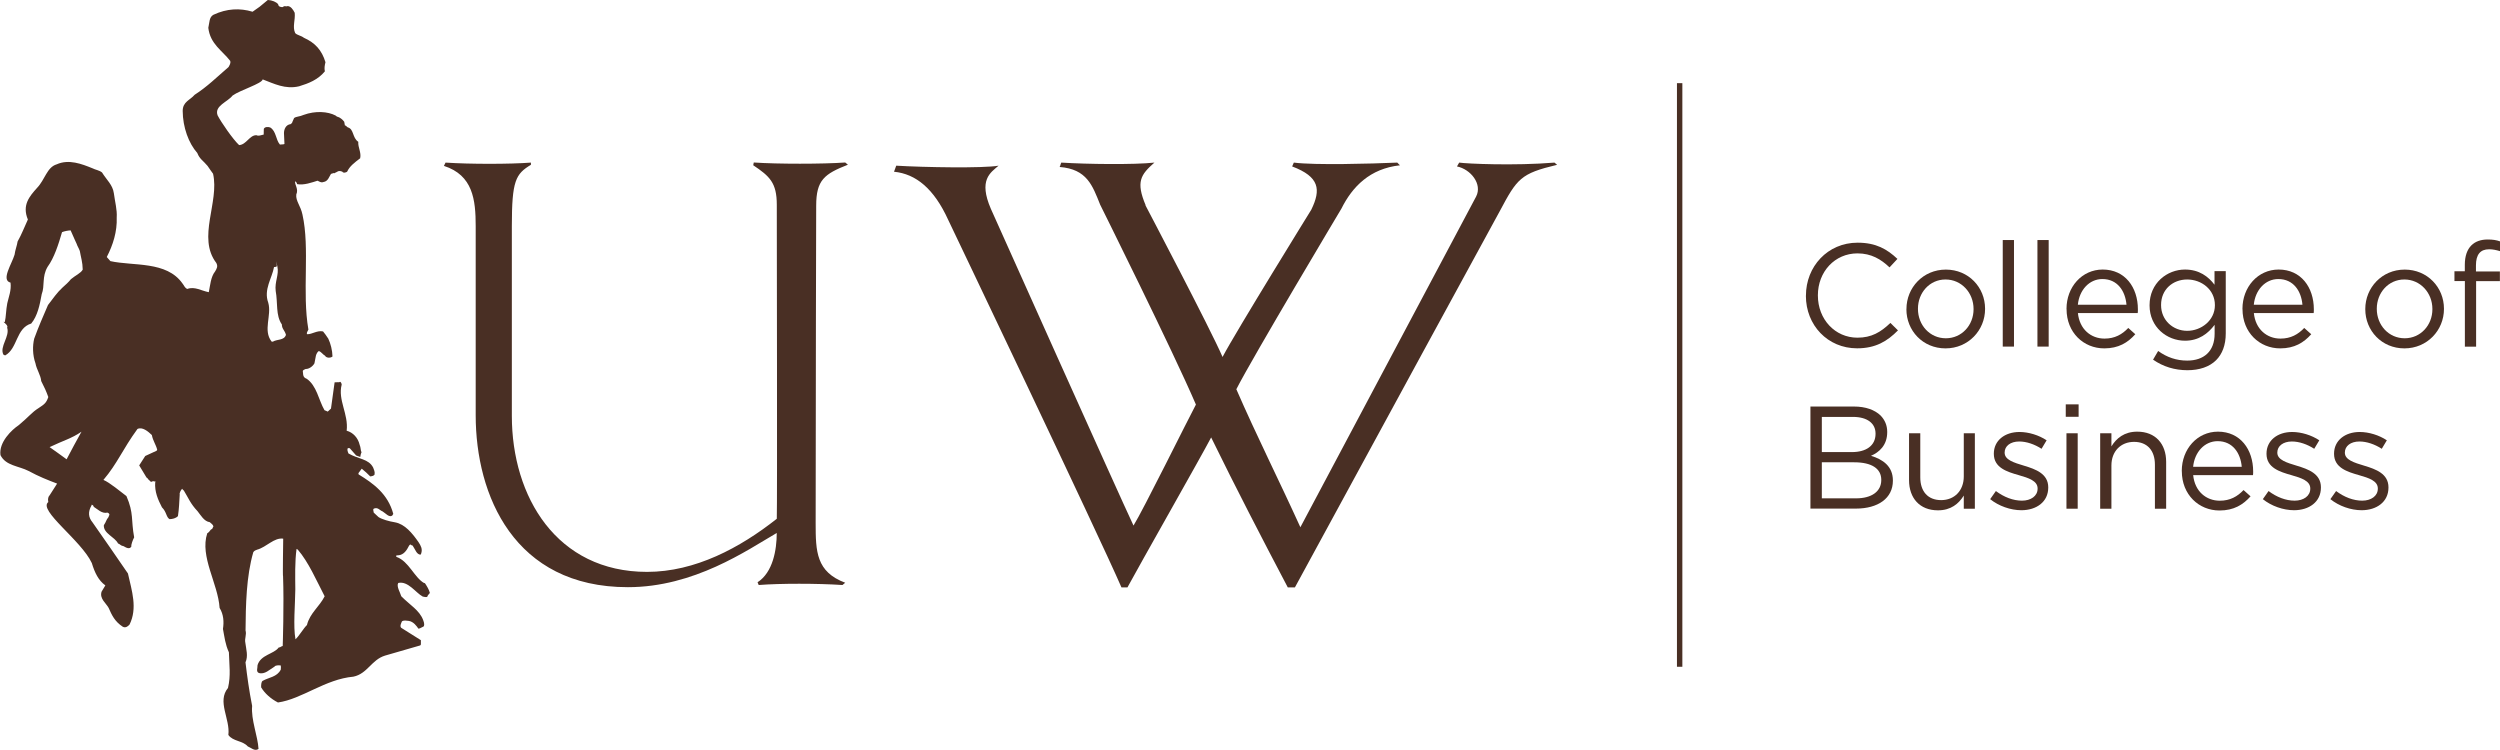
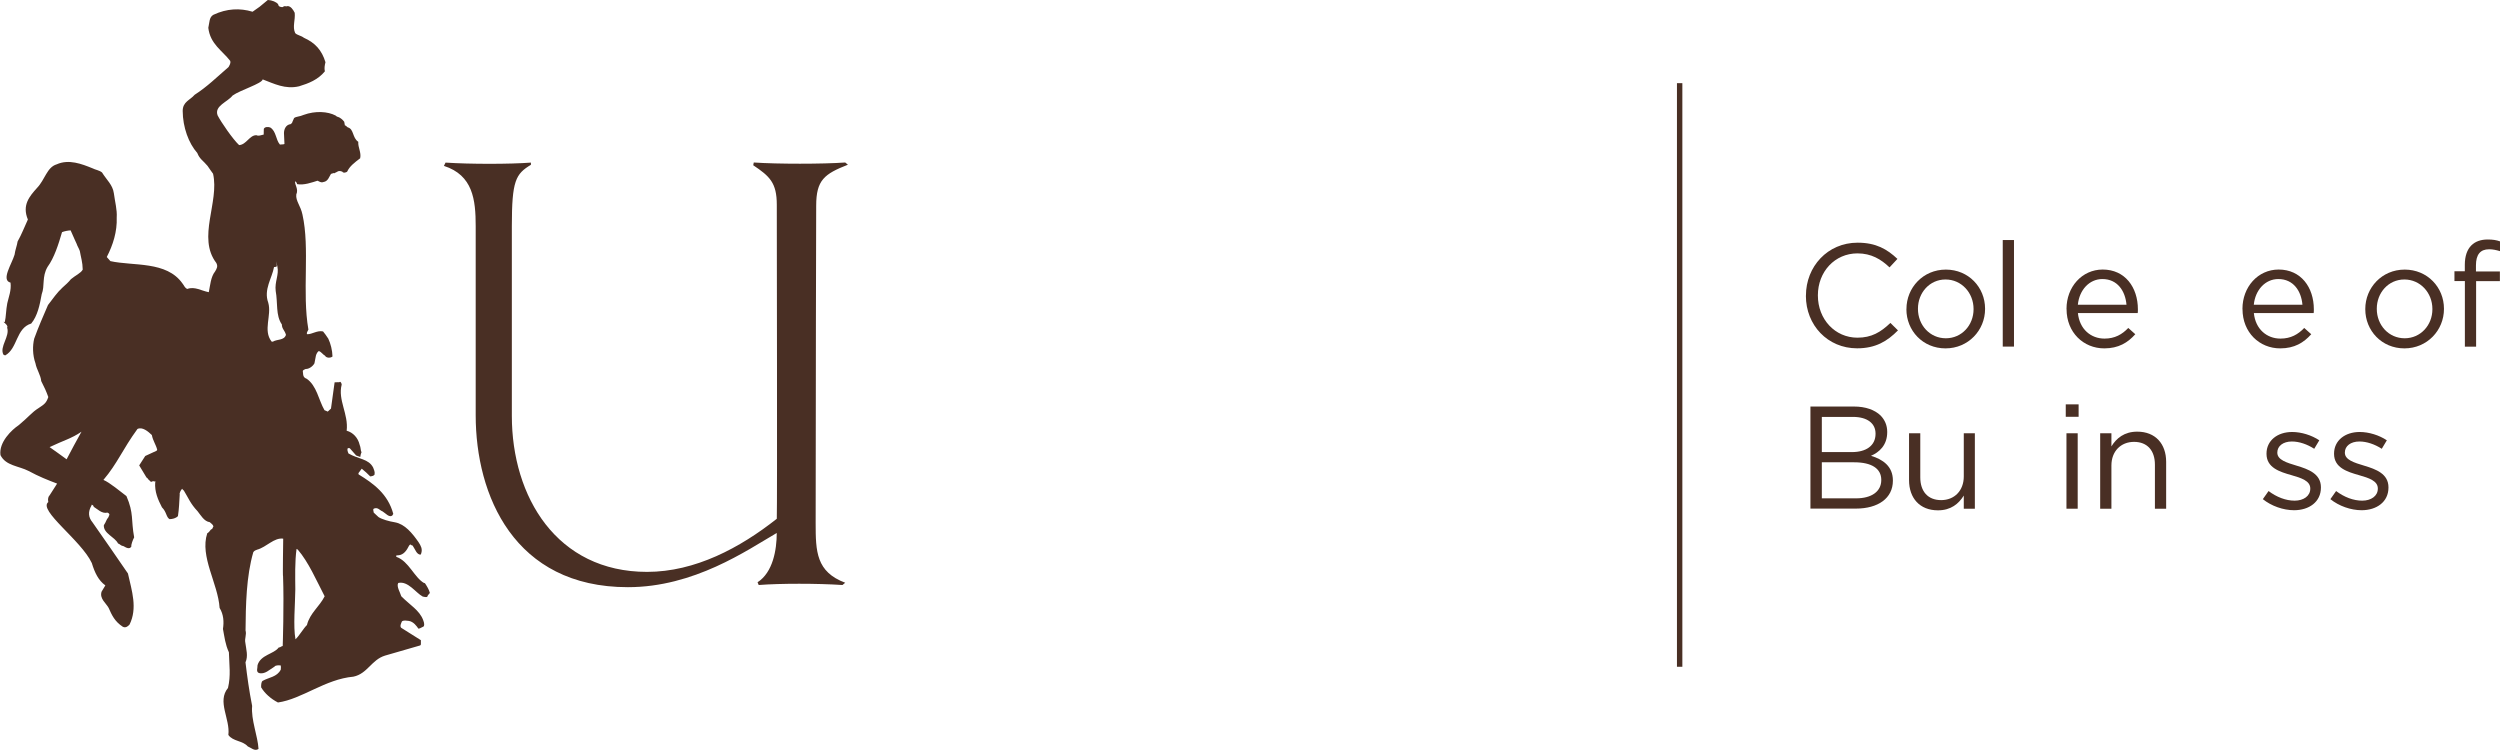
<svg xmlns="http://www.w3.org/2000/svg" viewBox="0 0 462.64 138.78">
  <defs>
    <style>.d{fill:#492f24;}</style>
  </defs>
  <g id="a" />
  <g id="b">
    <g id="c">
      <g>
        <g>
          <path class="d" d="M98.26,30.49c-2.84,1.71-3.54,2.94-3.54,11.34v35.13c0,14.99,8.31,28.87,25.02,28.87,8.91,0,17.22-4.46,24.01-9.83,.1-2.63,0-53.26,0-58.12,0-4.06-1.32-5.27-4.36-7.3l.1-.51c4.36,.3,12.76,.3,16.92,0l.5,.41c-4.36,1.71-5.87,2.84-5.87,7.59,0,0-.1,37.25-.1,58.74,0,5.26,.1,9.01,5.47,11.03l-.51,.42c-4.67-.31-11.56-.31-15.5,0l-.21-.51c2.84-1.83,3.55-5.99,3.55-9.12-5.57,3.24-15.29,10.03-27.55,10.03-21.06,0-28.16-17.02-28.16-31.81V41.84c0-4.87-.51-9.42-5.88-11.14l.3-.61c4.56,.3,11.86,.3,15.8,0v.41Z" />
-           <path class="d" d="M211.97,37.99s12.05,22.91,14.27,28.07c2.44-4.65,16.42-27.25,16.42-27.25,1.83-3.75,1.52-6.09-3.54-8.01l.31-.71c3.94,.5,14.28,.21,19.14,0l.5,.5c-5.57,.61-8.81,3.96-10.83,8.01,0,0-16.41,27.46-19.45,33.43,3.75,8.62,7.89,16.82,11.85,25.54,3.54-6.69,32.52-61.19,32.52-61.19,1.21-2.33-1.02-5.07-3.54-5.58l.41-.71c1.41,.21,10.22,.61,17.63,0l.49,.41c-6.78,1.62-7.39,2.53-10.63,8.61,0,0-24.32,44.58-37.89,69.59h-1.32c-4.85-9.22-9.62-18.43-14.18-27.75-1.91,3.65-13.37,23.8-15.49,27.75h-1.11c-4.16-9.62-32.06-68.01-32.06-68.01-2.63-5.78-5.98-8.51-10.03-8.91,.21-.5,.21-.61,.41-1.12,5.16,.31,16.1,.5,18.94,0-1.52,1.31-3.75,2.63-1.42,8,0,0,23.85,53.24,26.39,58.6,1.72-2.73,10.13-19.75,11.55-22.39-4.25-9.92-17.72-36.99-17.72-36.99-1.42-3.54-2.43-6.58-7.5-6.98,.21-.4,.1-.4,.31-.81,4.77,.3,13.48,.41,17.23,0-2.54,2.23-3.46,3.54-1.62,7.9Z" />
        </g>
        <path class="d" d="M78.52,107.92c-1.83-1-2.85-4.05-5.14-4.86q-.1-.12-.09-.23c.11,0,.23-.09,.46-.07,.96-.1,1.51-.89,1.96-1.8,.13-.16,.19-.26,.35-.14,.1,.17,.22,.02,.33,.19,.5,.75,.68,1.53,1.39,1.64,.11,.01,.19-.32,.19-.32,.22-.75-.07-1.32-.53-2.02-1.17-1.67-2.51-3.31-4.33-3.65-1.11-.18-2.42-.55-3.06-.97l-.89-.83c-.03-.33-.23-.68,.11-.77,.69-.23,.98,.34,1.53,.55,.53,.31,1.31,1.3,1.86,.68,0,0,0-.11,.12-.21-.98-3.7-3.69-5.65-6.42-7.32,0-.11-.04-.22-.04-.22l.62-.84,.84,.72,.73,.71c.33-.03,.68-.12,.8-.33,.1-.6-.11-.83-.25-1.29-.83-1.65-2.74-1.56-4.57-2.62-.09-.23-.34-.74-.1-1,.12,0,.33,.02,.33,.02l1.19,1.35,.76,.27c.01-.17,.1-.6,.23-.86-.2-.4-.11-.84-.35-1.4-.3-1.29-1.24-2.29-2.4-2.59,.38-3.06-1.67-5.68-.92-8.54,.01-.11-.13-.5-.3-.52-.12,.11-.34,.09-.45,.08l-.56,.02-.67,4.86-.6,.56c-.22-.13-.33-.13-.6-.26-1.1-1.89-1.42-4.56-3.34-5.85,0,0-.11,0-.27-.13-.43-.3-.33-.85-.41-1.3,.13-.21,.35-.25,.53-.35,.56,.04,1.32-.46,1.63-1.05l.27-1.41c.08-.32,.33-.8,.56-.85,.44,.14,.74,.66,1.12,.85,.25,.46,1.03,.46,1.39,.15-.03-1.15-.34-2.38-.78-3.3-.3-.47-.71-1.04-.97-1.34-1.1-.23-1.99,.53-2.93,.52-.21-.23,.09-.54,.22-.86-1.2-6.91,.31-15.01-1.1-21.29-.33-1.62-1.28-2.51-1.14-3.71,.46-1.02-.32-1.79-.22-2.44,.22,.07,.37,.41,.36,.52,1.26,.25,2.76-.31,3.79-.63,.32,.13,.64,.43,1.1,.24,.85-.11,1.07-1.03,1.39-1.5l.57-.18c-.12,.1,0,.11,.23-.04,.33-.08,.53-.52,1.3-.19,.2,.34,.77,.11,.89,0,.46-1.01,1.35-1.67,2.41-2.48,.24-1.09-.43-2.01-.35-3.05-1.12-.74-.79-2.37-1.94-2.67-.22-.12-.31-.35-.54-.37l-.12-.67c-.3-.41-.83-.82-1.17-.9-.11,0-.32-.13-.43-.25-1.45-.76-3.74-.91-5.91-.12-.7,.33-1.42,.29-1.77,.59l-.33,.75c-.01,.11-.07,.21-.3,.37-.9,.1-1.24,.96-1.24,1.68l.09,1.99c-.12,.1-.51,.07-.84,.11-.78-.88-.67-2.47-1.79-3.16-.33-.13-1-.17-1.19,.26-.03,.32,0,.82-.02,1.05-.57,.12-.92,.32-1.35,.12-1.28-.03-1.85,1.75-3.2,1.83-1.15-1.07-3.34-4.25-3.98-5.5-.66-1.76,1.85-2.47,2.77-3.67,1.41-1.01,5.46-2.22,5.57-2.99,2.12,.8,4.18,1.88,6.73,1.28,1.77-.54,3.49-1.2,4.78-2.77-.13-.55-.04-1.1,.11-1.69-.68-2.25-1.93-3.6-3.99-4.52-.53-.42-1.26-.47-1.62-.88-.53-1.19,.05-2.36-.08-3.74-.34-.69-.75-1.21-1.31-1.25-.24,.15-.56-.1-.79,.11-.18,.21-.73,0-.83-.11-.1-.12-.1-.22-.14-.34-.31-.41-1.12-.74-1.9-.79l-1.54,1.27-1.29,.91c-2.35-.71-4.76-.6-7.24,.56-.81,.44-.72,1.44-.95,2.42,.36,3,2.56,4.19,4.05,6.11,.14,.45-.11,.76-.3,1.14-2.2,1.89-3.94,3.64-6.28,5.14-.84,.99-2.21,1.28-2.21,2.99,.02,3.03,1.1,5.97,2.7,7.78,.43,1.13,1.13,1.45,1.9,2.39,.35,.57,.72,.99,1.02,1.45,1.2,5.26-2.99,11.81,.6,16.51,.34,.63,.09,1.05-.23,1.58-.8,.99-.9,2.58-1.16,3.83-1.38-.26-2.61-1.11-3.98-.6-.49-.2-.57-.64-.88-1-2.95-4.22-9.11-3.2-13.35-4.15l-.67-.76c1.16-2.24,1.94-4.72,1.84-7.31,.1-1.42-.31-2.83-.53-4.5-.22-1.56-1.34-2.46-2.19-3.84-.53-.42-1.19-.47-1.79-.78-1.95-.79-4.35-1.73-6.6-.72-1.82,.54-2.15,2.83-3.65,4.38-1.39,1.55-2.79,3.17-1.68,5.83-.67,1.44-1.14,2.73-1.9,4.06-.11,.76-.45,1.57-.56,2.44-.51,1.73-2.56,4.73-.75,5.18,.18,1.45-.35,2.67-.6,3.81-.25,1.25-.22,2.46-.46,3.49-.77-.27,.79,.55,.43,1.02,.56,1.64-1.47,3.53-.68,5.02,.11,0,.22,.13,.32,.13,2.33-1.28,1.97-5.04,4.82-5.9,1.16-1.4,1.58-3.42,1.94-5.43,.61-1.56,0-3.2,1.08-5.05,1.23-1.68,2.02-4.16,2.68-6.43,.46-.19,1.14-.31,1.59-.33l.78,1.76,.34,.74c.14,.45,.35,.69,.58,1.31,.2,1.17,.52,2.07,.54,3.45-.32,.64-1.35,1.07-2.19,1.78-.37,.48-1.03,1.09-1.56,1.55-.96,.87-1.76,2.03-2.68,3.23-.87,2.03-1.73,3.96-2.55,6.22-.31,1.3-.32,3.01,.24,4.58,.2,1.12,.97,2.16,1.06,3.27,.54,1.03,.98,2,1.31,2.95-.36,1.08-.71,1.33-1.77,2.03-1.34,.84-1.78,1.58-3.68,3.16-1.29,.85-3.73,3.16-3.4,5.56,.98,1.99,3.38,1.99,5.22,2.94,1.83,1,3.52,1.67,5.26,2.33l-1.38,2.16c-.24,.21-.38,.69-.25,1.26-1.95,1.51,6.1,7.07,8.05,11.28,.55,1.8,1.23,3.22,2.51,4.14l-.7,1.16c-.42,1.3,.86,2.15,1.31,3.01,.58,1.31,1.11,2.5,2.61,3.48,.49,.25,.9,0,1.26-.41,1.49-3.04,.43-6.19-.3-9.44-2.08-3.06-4.47-6.47-6.56-9.47-.77-.93-.87-1.93-.17-3.15-.05-.11,.06-.11,.06-.11,.38,.19,.16,.12,.37,.41,.64,.37,1.47,1.31,2.5,1.05,.22,.07,.43,.25,.36,.47,0,0-.12,.1-.13,.32-.55,.68-.39,.8-.89,1.54-.11,1.53,2.03,2.17,2.62,3.37,.49,.2,.47,.42,1.03,.51,.43,.25,1.13,.68,1.45,.04-.1-.23,.25-1.2,.51-1.67-.61-3.29-.03-4.41-1.43-7.64-1.06-.79-3.12-2.53-4.26-2.99,2.61-3.08,3.51-5.6,6.3-9.43,.92-.44,1.97,.46,2.66,1.12,.2,1.06,.77,1.81,.99,2.71,0,.11-.13,.21-.13,.21l-2.08,.96-1.12,1.74,1.35,2.24c.27,.13,.26,.35,.47,.47l.36,.35c.3-.15,.4-.13,.52-.13,.27,.13,.45-.03,.26,.23-.12,1.7,.5,3.17,1.25,4.6,.89,.89,.77,1.82,1.41,2.19,.56-.02,1.13-.14,1.55-.56,.21-1.36,.24-2.57,.33-4-.09-.28,.23-.87,.46-1.07,0,.11,.21,.24,.31,.35,.81,1.32,1.23,2.45,2.53,3.81,.57,.7,1.21,1.9,2.26,2.03,.21,.23,.54,.36,.68,.76l-.26,.53c-.33-.02-.3,.42-.89,.77-1.41,4.31,1.99,9.27,2.29,13.81,.75,1.21,.82,2.59,.62,3.89,.29,1.51,.42,2.84,1.1,4.32,.06,2.37,.38,4.27-.17,6.6-2.07,2.5,.44,5.75,.07,8.7,.87,1.22,2.62,1.01,3.6,2.12,.55,.2,1.28,.97,1.98,.46-.12-2.32-1.42-5.44-1.18-7.95-.58-2.96-.91-5.41-1.23-8.07,.53-1.18,.12-2.42-.03-3.64-.17-.78,.27-1.47,.04-2.26,.04-4.68,.13-10.01,1.44-14.5,.25-.31,.36-.31,.7-.45,1.77-.49,3.12-2.27,4.83-2.04,0,0-.11,7.21-.03,6.88,.2,5.3-.06,12.99-.06,12.99-.22-.01-.36,.25-.75,.28-.87,1.21-3.33,1.32-3.91,3.26,.02,.55-.31,1.19,.23,1.44,1.1,.35,2-.63,2.93-1.18,.08-.22,.75-.28,1.14-.2,.04,.22,.03,.44,0,.77-.71,1.38-2.16,1.4-3.38,2.09-.23,.2-.27,.75-.25,1.19,.65,1.09,1.75,2.1,3.11,2.8,4.46-.64,8.73-4.31,13.96-4.78,2.61-.54,3.34-3.13,5.86-3.9l6.5-1.88q.12-.1,.13-.21v-.76l-3.64-2.29c-.31-.3,0-.88,.14-1.2,.41-.25,.79-.11,1.24-.08,.89,.12,1.49,.98,1.8,1.44q.12-.05,.22-.04l.69-.34c.23-.09,.21-.64-.03-1.21-.66-1.81-2.48-2.81-4.05-4.41-.18-.67-.94-1.83-.56-2.46,1.82-.42,3.23,1.82,4.52,2.51,.28,.07,.94,.23,.9-.1,.13-.27,.42-.47,.43-.58-.18-.67-.63-1.37-.94-1.83ZM12.33,85c-1.12-.8-2.08-1.53-3.15-2.26,2.49-1.2,4.07-1.59,5.9-2.85-.96,1.75-1.85,3.34-2.75,5.1Zm38.15-21.77q-.11-.01-.22-.02c-1.64-2.09,.06-4.84-.62-7.2-.89-2.43,.71-4.53,1.07-6.59,.33-.03,.56-.02,.52-.29l-.12-.78,.22,.95c.34,1.57-.53,2.83-.31,4.55,.41,2.17-.03,4.52,1.14,6.19,0,.83,.54,1.08,.76,1.93-.35,1.07-1.62,.76-2.43,1.26Zm6.34,52.42c-.66,.62-1.43,2-2.14,2.66-.45-2.4-.05-6.56-.03-9.26-.02-2.2-.1-5.13,.23-7.47l.22,.12c2.01,2.34,3.41,5.63,4.98,8.65-.97,1.92-2.73,3.12-3.27,5.29Z" />
        <rect class="d" x="310.33" y="15.39" width="1" height="108" />
        <g>
          <path class="d" d="M334.2,54.74v-.05c0-5.35,4-9.78,9.56-9.78,3.43,0,5.48,1.22,7.37,3l-1.46,1.57c-1.59-1.51-3.38-2.59-5.94-2.59-4.19,0-7.32,3.4-7.32,7.75v.05c0,4.38,3.16,7.8,7.32,7.8,2.59,0,4.29-1,6.1-2.73l1.4,1.38c-1.97,2-4.13,3.32-7.56,3.32-5.46,0-9.48-4.29-9.48-9.72Z" />
          <path class="d" d="M352.8,57.23v-.05c0-3.94,3.08-7.29,7.29-7.29s7.26,3.29,7.26,7.24v.05c0,3.94-3.11,7.29-7.32,7.29s-7.24-3.29-7.24-7.24Zm12.42,0v-.05c0-3-2.24-5.46-5.19-5.46s-5.1,2.46-5.1,5.4v.05c0,3,2.21,5.43,5.16,5.43s5.13-2.43,5.13-5.37Z" />
          <path class="d" d="M370.62,44.42h2.08v19.72h-2.08v-19.72Z" />
-           <path class="d" d="M377.04,44.42h2.08v19.72h-2.08v-19.72Z" />
          <path class="d" d="M382.42,57.2v-.05c0-4.02,2.84-7.27,6.7-7.27,4.13,0,6.51,3.29,6.51,7.37,0,.27,0,.43-.03,.68h-11.07c.3,3.02,2.43,4.73,4.92,4.73,1.92,0,3.27-.78,4.4-1.97l1.3,1.16c-1.4,1.57-3.11,2.62-5.75,2.62-3.83,0-6.97-2.94-6.97-7.26Zm11.1-.81c-.22-2.54-1.67-4.75-4.46-4.75-2.43,0-4.27,2.03-4.54,4.75h8.99Z" />
-           <path class="d" d="M398.43,66.57l.95-1.62c1.59,1.16,3.38,1.78,5.37,1.78,3.08,0,5.08-1.7,5.08-4.97v-1.65c-1.22,1.62-2.92,2.94-5.48,2.94-3.35,0-6.56-2.51-6.56-6.53v-.05c0-4.08,3.24-6.59,6.56-6.59,2.62,0,4.32,1.3,5.46,2.81v-2.51h2.08v11.53c0,2.16-.65,3.81-1.78,4.94-1.24,1.24-3.11,1.86-5.32,1.86-2.32,0-4.48-.65-6.35-1.95Zm11.45-10.07v-.05c0-2.86-2.48-4.73-5.13-4.73s-4.83,1.84-4.83,4.7v.05c0,2.81,2.24,4.75,4.83,4.75s5.13-1.92,5.13-4.73Z" />
          <path class="d" d="M414.98,57.2v-.05c0-4.02,2.84-7.27,6.7-7.27,4.13,0,6.51,3.29,6.51,7.37,0,.27,0,.43-.03,.68h-11.07c.3,3.02,2.43,4.73,4.92,4.73,1.92,0,3.27-.78,4.4-1.97l1.3,1.16c-1.4,1.57-3.11,2.62-5.75,2.62-3.83,0-6.97-2.94-6.97-7.26Zm11.1-.81c-.22-2.54-1.67-4.75-4.46-4.75-2.43,0-4.27,2.03-4.54,4.75h8.99Z" />
          <path class="d" d="M437.71,57.23v-.05c0-3.94,3.08-7.29,7.29-7.29s7.27,3.29,7.27,7.24v.05c0,3.94-3.11,7.29-7.32,7.29s-7.24-3.29-7.24-7.24Zm12.42,0v-.05c0-3-2.24-5.46-5.19-5.46s-5.1,2.46-5.1,5.4v.05c0,3,2.21,5.43,5.16,5.43s5.13-2.43,5.13-5.37Z" />
          <path class="d" d="M456.13,52.01h-1.92v-1.81h1.92v-1.21c0-1.59,.43-2.81,1.22-3.59,.7-.7,1.73-1.08,3-1.08,.97,0,1.62,.11,2.3,.35v1.81c-.76-.22-1.32-.35-2.03-.35-1.62,0-2.43,.97-2.43,2.97v1.14h4.43v1.78h-4.4v12.13h-2.08v-12.13Z" />
          <path class="d" d="M335.03,75.23h8.05c2.16,0,3.86,.62,4.94,1.67,.78,.81,1.22,1.81,1.22,3.02v.05c0,2.46-1.51,3.73-3,4.38,2.24,.68,4.05,1.97,4.05,4.56v.05c0,3.24-2.73,5.16-6.86,5.16h-8.4v-18.91Zm12.05,5c0-1.86-1.49-3.08-4.19-3.08h-5.75v6.51h5.59c2.57,0,4.35-1.16,4.35-3.38v-.05Zm-3.97,5.32h-5.97v6.67h6.35c2.86,0,4.65-1.27,4.65-3.38v-.05c0-2.05-1.73-3.24-5.02-3.24Z" />
          <path class="d" d="M353.28,88.85v-8.67h2.08v8.16c0,2.59,1.4,4.21,3.86,4.21s4.19-1.75,4.19-4.38v-7.99h2.05v13.96h-2.05v-2.43c-.94,1.51-2.38,2.73-4.78,2.73-3.38,0-5.35-2.27-5.35-5.59Z" />
-           <path class="d" d="M368.3,92.36l1.05-1.49c1.51,1.13,3.19,1.78,4.83,1.78s2.89-.86,2.89-2.21v-.05c0-1.4-1.65-1.94-3.48-2.46-2.19-.62-4.62-1.38-4.62-3.94v-.05c0-2.4,2-4,4.75-4,1.7,0,3.59,.59,5.02,1.54l-.94,1.57c-1.3-.84-2.78-1.35-4.13-1.35-1.65,0-2.7,.86-2.7,2.03v.05c0,1.32,1.73,1.84,3.59,2.4,2.16,.65,4.48,1.49,4.48,4v.05c0,2.65-2.19,4.19-4.97,4.19-2,0-4.21-.78-5.78-2.05Z" />
          <path class="d" d="M382.28,74.83h2.38v2.3h-2.38v-2.3Zm.13,5.35h2.08v13.96h-2.08v-13.96Z" />
          <path class="d" d="M388.65,80.18h2.08v2.43c.92-1.51,2.38-2.73,4.78-2.73,3.38,0,5.35,2.27,5.35,5.59v8.67h-2.08v-8.16c0-2.59-1.4-4.21-3.86-4.21s-4.19,1.75-4.19,4.37v8h-2.08v-13.96Z" />
-           <path class="d" d="M403.75,87.2v-.05c0-4.02,2.84-7.27,6.7-7.27,4.13,0,6.51,3.29,6.51,7.37,0,.27,0,.43-.03,.68h-11.07c.3,3.02,2.43,4.73,4.92,4.73,1.92,0,3.27-.78,4.4-1.97l1.3,1.16c-1.4,1.57-3.11,2.62-5.75,2.62-3.83,0-6.97-2.94-6.97-7.26Zm11.1-.81c-.22-2.54-1.67-4.75-4.46-4.75-2.43,0-4.27,2.03-4.54,4.75h8.99Z" />
          <path class="d" d="M418.76,92.36l1.05-1.49c1.51,1.13,3.19,1.78,4.83,1.78s2.89-.86,2.89-2.21v-.05c0-1.4-1.65-1.94-3.48-2.46-2.19-.62-4.62-1.38-4.62-3.94v-.05c0-2.4,2-4,4.75-4,1.7,0,3.59,.59,5.02,1.54l-.94,1.57c-1.3-.84-2.78-1.35-4.13-1.35-1.65,0-2.7,.86-2.7,2.03v.05c0,1.32,1.73,1.84,3.59,2.4,2.16,.65,4.48,1.49,4.48,4v.05c0,2.65-2.19,4.19-4.97,4.19-2,0-4.21-.78-5.78-2.05Z" />
          <path class="d" d="M431.26,92.36l1.05-1.49c1.51,1.13,3.19,1.78,4.83,1.78s2.89-.86,2.89-2.21v-.05c0-1.4-1.65-1.94-3.48-2.46-2.19-.62-4.62-1.38-4.62-3.94v-.05c0-2.4,2-4,4.75-4,1.7,0,3.59,.59,5.02,1.54l-.94,1.57c-1.3-.84-2.78-1.35-4.13-1.35-1.65,0-2.7,.86-2.7,2.03v.05c0,1.32,1.73,1.84,3.59,2.4,2.16,.65,4.48,1.49,4.48,4v.05c0,2.65-2.19,4.19-4.97,4.19-2,0-4.21-.78-5.78-2.05Z" />
        </g>
      </g>
    </g>
  </g>
</svg>